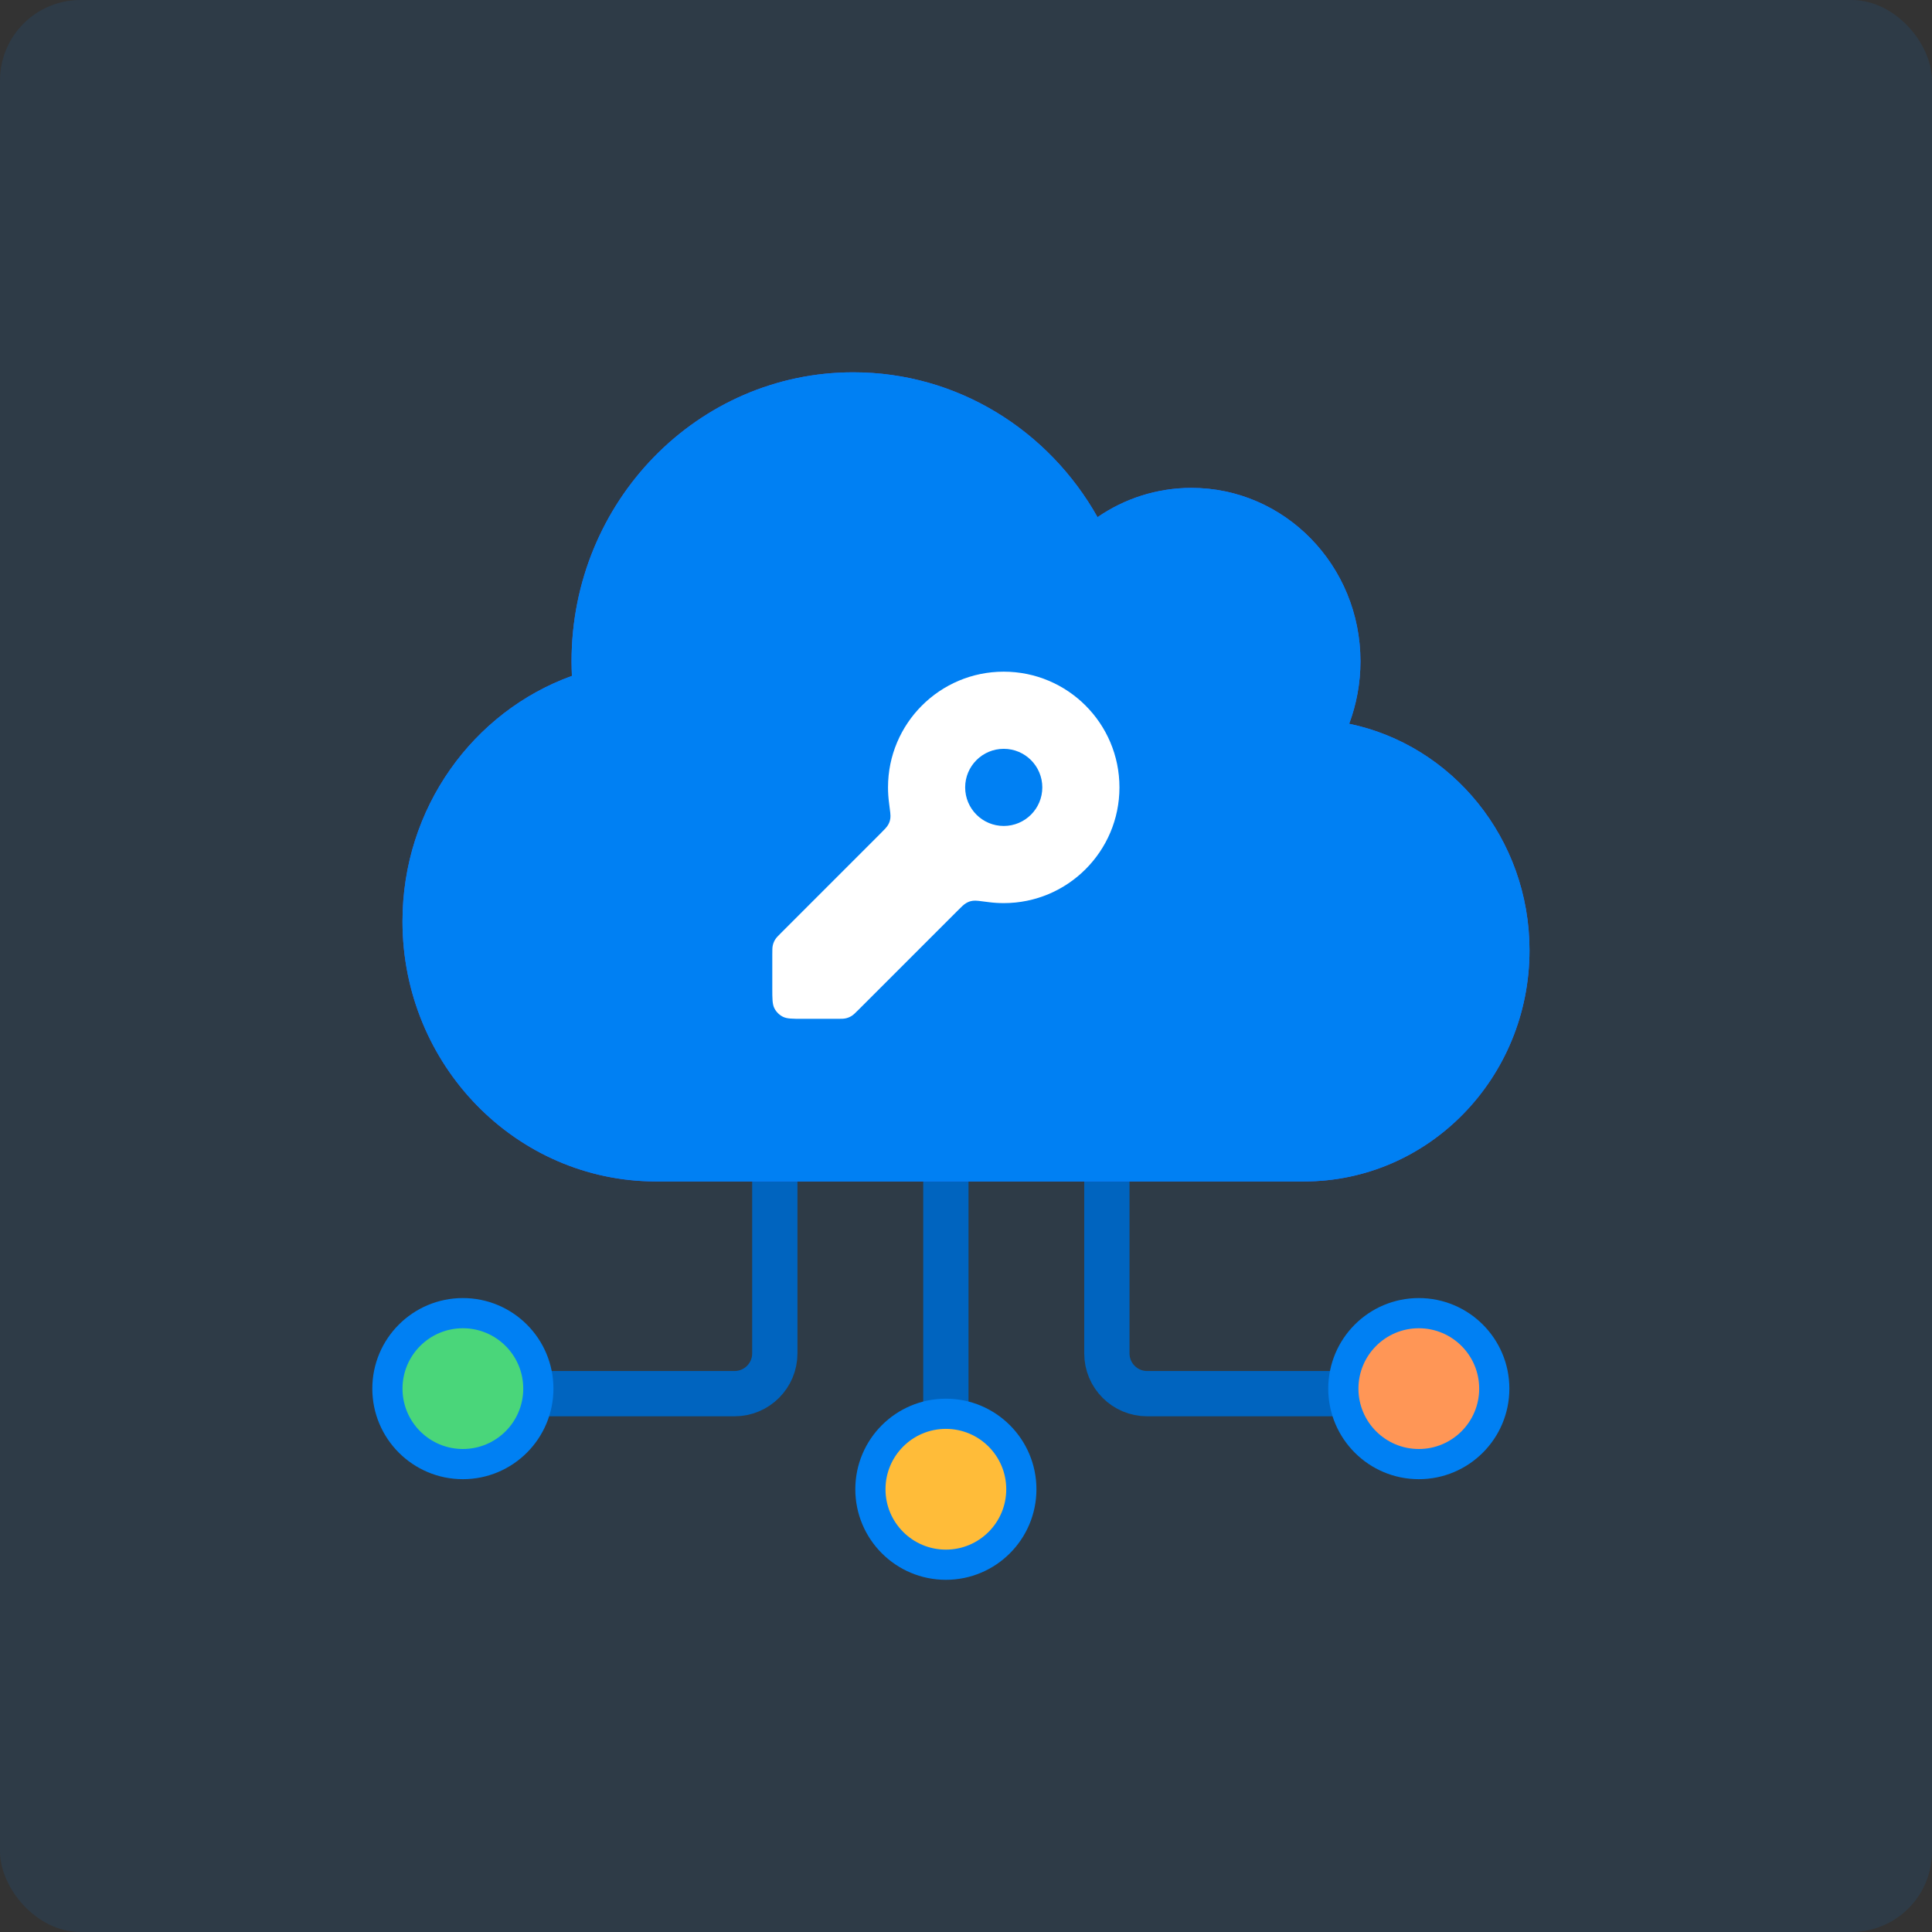
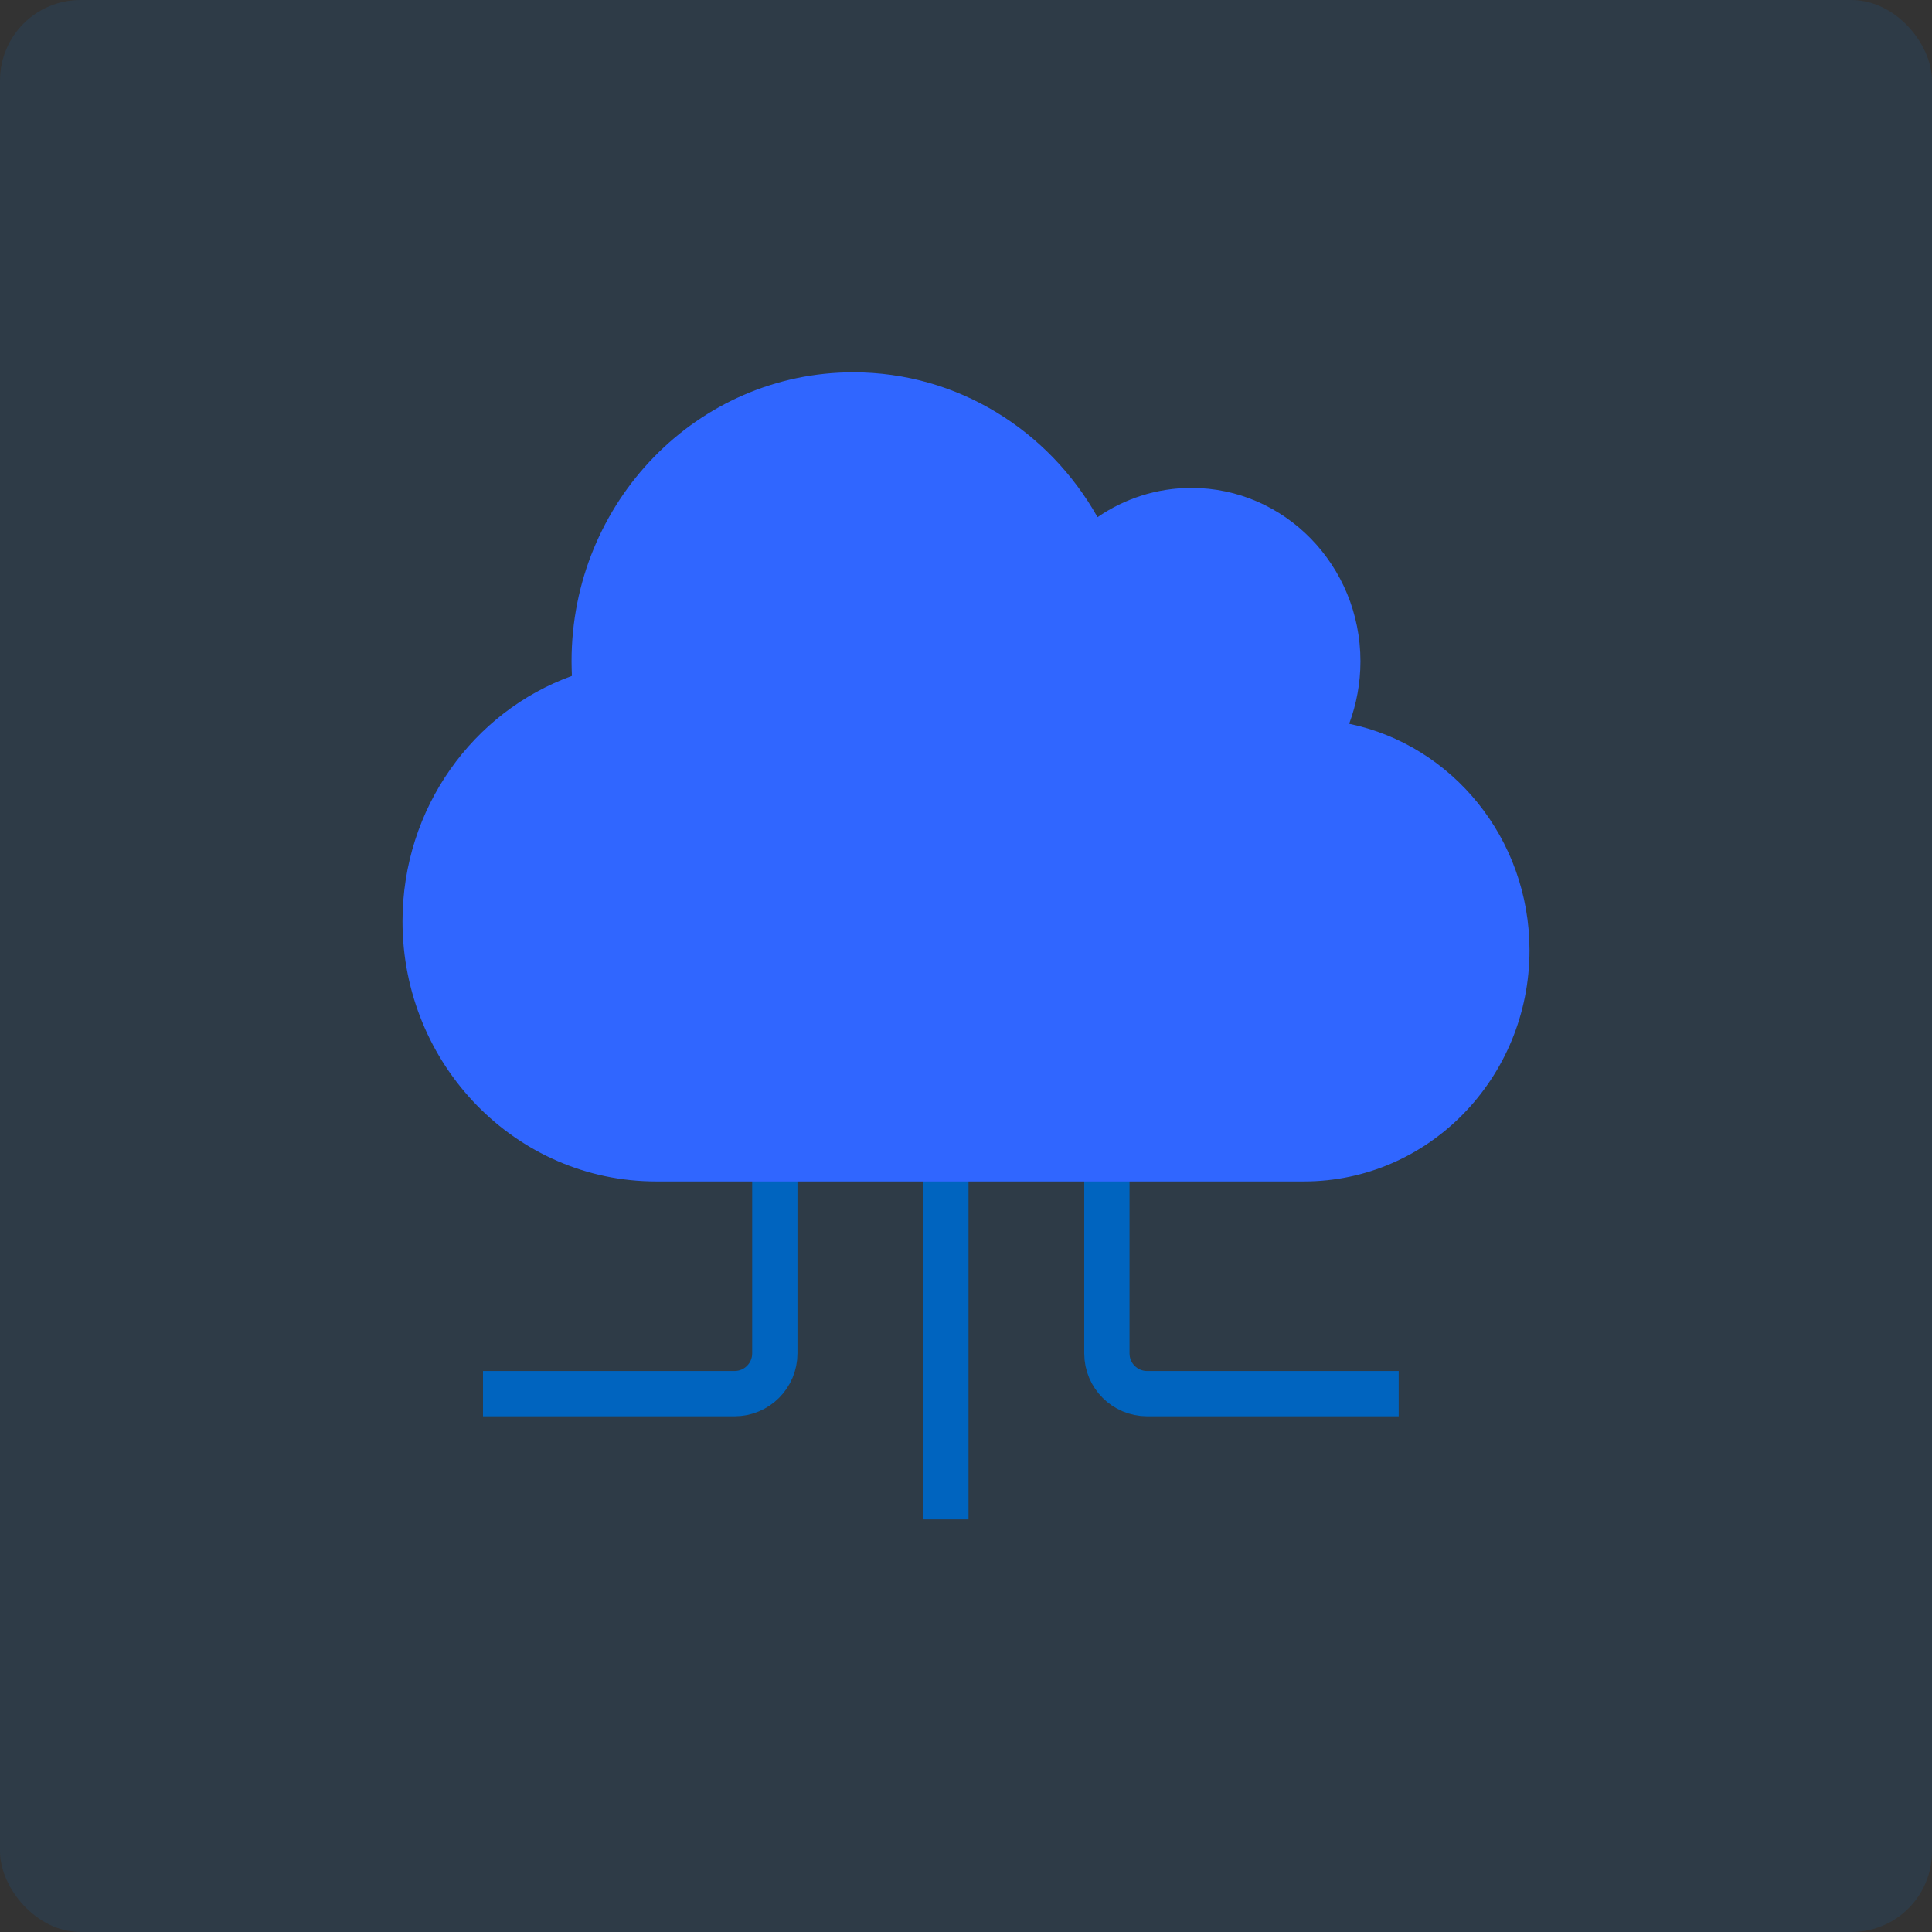
<svg xmlns="http://www.w3.org/2000/svg" width="192" height="192" viewBox="0 0 192 192" fill="none" aria-hidden="true">
  <rect x="0" y="0" width="192" height="192" fill="#333333" stroke="none" />
  <rect width="192" height="192" rx="8" fill="#0086FF" fill-opacity=".1" />
  <path d="M110 113V134.5C110 136.709 111.791 138.5 114 138.5H139M77 113V134.5C77 136.709 75.209 138.5 73 138.5H48M94 111L94 151" stroke="#0064BF" stroke-width="4.5" />
  <path d="M40 91.564C40 105.833 51.288 117.41 65.2 117.41H85.913H97.4H108.887H129.6C141.972 117.41 152 107.126 152 94.436C152 83.326 144.3 74.046 134.08 71.928C134.797 70.008 135.2 67.908 135.2 65.718C135.2 56.205 127.675 48.487 118.4 48.487C114.952 48.487 111.732 49.564 109.072 51.395C104.225 42.779 95.177 37 84.8 37C69.33 37 56.8 49.851 56.8 65.718C56.8 66.203 56.818 66.687 56.835 67.172C47.035 70.708 40 80.292 40 91.564Z" fill="#3066FF" />
-   <path d="M40 91.564C40 105.833 51.288 117.41 65.2 117.41H129.6C141.972 117.41 152 107.126 152 94.436C152 83.326 144.3 74.046 134.08 71.928C134.797 70.008 135.2 67.908 135.2 65.718C135.2 56.205 127.675 48.487 118.4 48.487C114.952 48.487 111.732 49.564 109.072 51.395C104.225 42.779 95.177 37 84.8 37C69.33 37 56.8 49.851 56.8 65.718C56.8 66.203 56.818 66.687 56.835 67.172C47.035 70.708 40 80.292 40 91.564Z" fill="#0080F3" />
-   <path fill-rule="evenodd" clip-rule="evenodd" d="M99.75 89.75C106.101 89.75 111.25 84.601 111.25 78.25C111.25 71.899 106.101 66.75 99.75 66.75C93.399 66.75 88.25 71.899 88.25 78.25C88.25 78.775 88.285 79.291 88.353 79.797C88.465 80.629 88.521 81.045 88.483 81.308C88.444 81.582 88.394 81.73 88.259 81.972C88.129 82.204 87.901 82.433 87.443 82.89L77.648 92.685C77.317 93.017 77.151 93.182 77.032 93.376C76.927 93.547 76.85 93.734 76.803 93.93C76.75 94.15 76.75 94.385 76.75 94.854V98.183C76.75 99.257 76.75 99.793 76.959 100.203C77.143 100.564 77.436 100.857 77.796 101.041C78.207 101.25 78.743 101.25 79.817 101.25H83.146C83.615 101.25 83.85 101.25 84.07 101.197C84.266 101.15 84.453 101.073 84.624 100.968C84.818 100.849 84.983 100.683 85.315 100.352L95.11 90.557C95.567 90.099 95.796 89.871 96.028 89.741C96.27 89.606 96.418 89.556 96.692 89.517C96.955 89.479 97.371 89.535 98.203 89.647C98.709 89.715 99.225 89.75 99.75 89.75ZM99.75 82.083C101.867 82.083 103.583 80.367 103.583 78.25C103.583 76.133 101.867 74.417 99.75 74.417C97.633 74.417 95.917 76.133 95.917 78.25C95.917 80.367 97.633 82.083 99.75 82.083Z" fill="#fff" />
-   <circle cx="141" cy="138" r="7.5" fill="#FF9656" stroke="#0080F3" stroke-width="3" />
-   <circle cx="46" cy="138" r="7.5" fill="#4AD67A" stroke="#0080F3" stroke-width="3" />
-   <circle cx="94" cy="148" r="7.5" fill="#FFBC39" stroke="#0080F3" stroke-width="3" />
</svg>